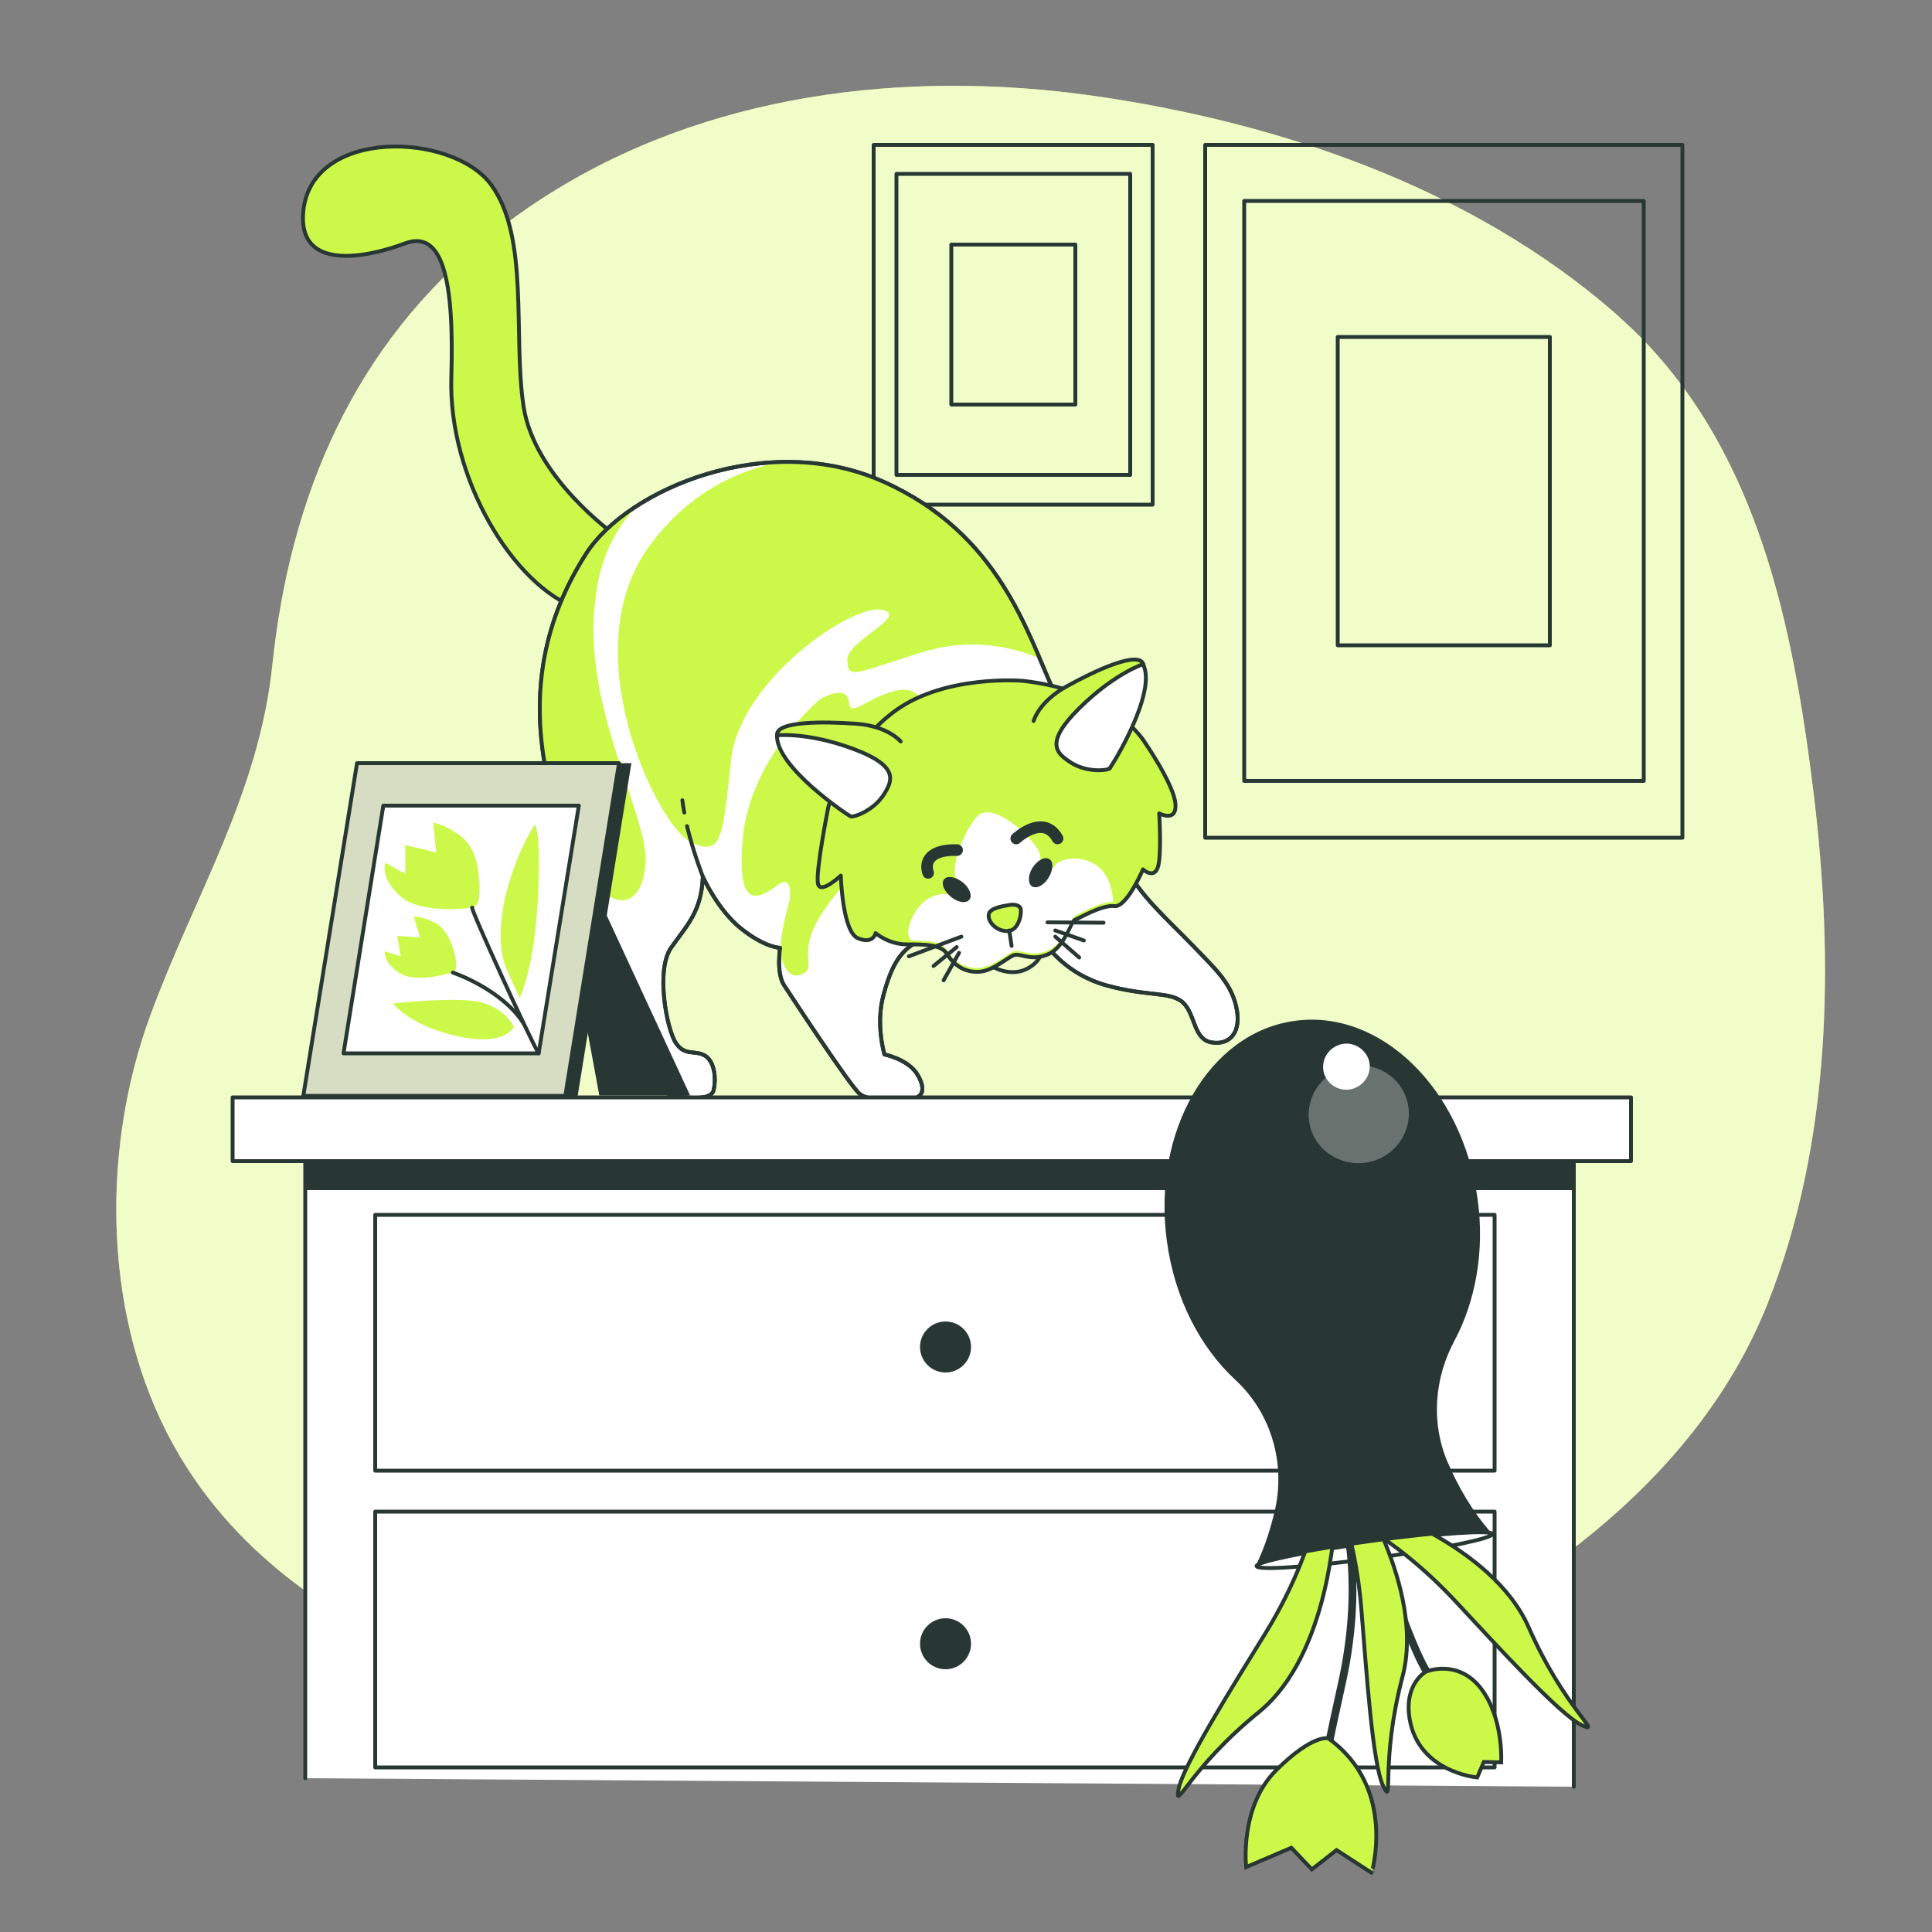
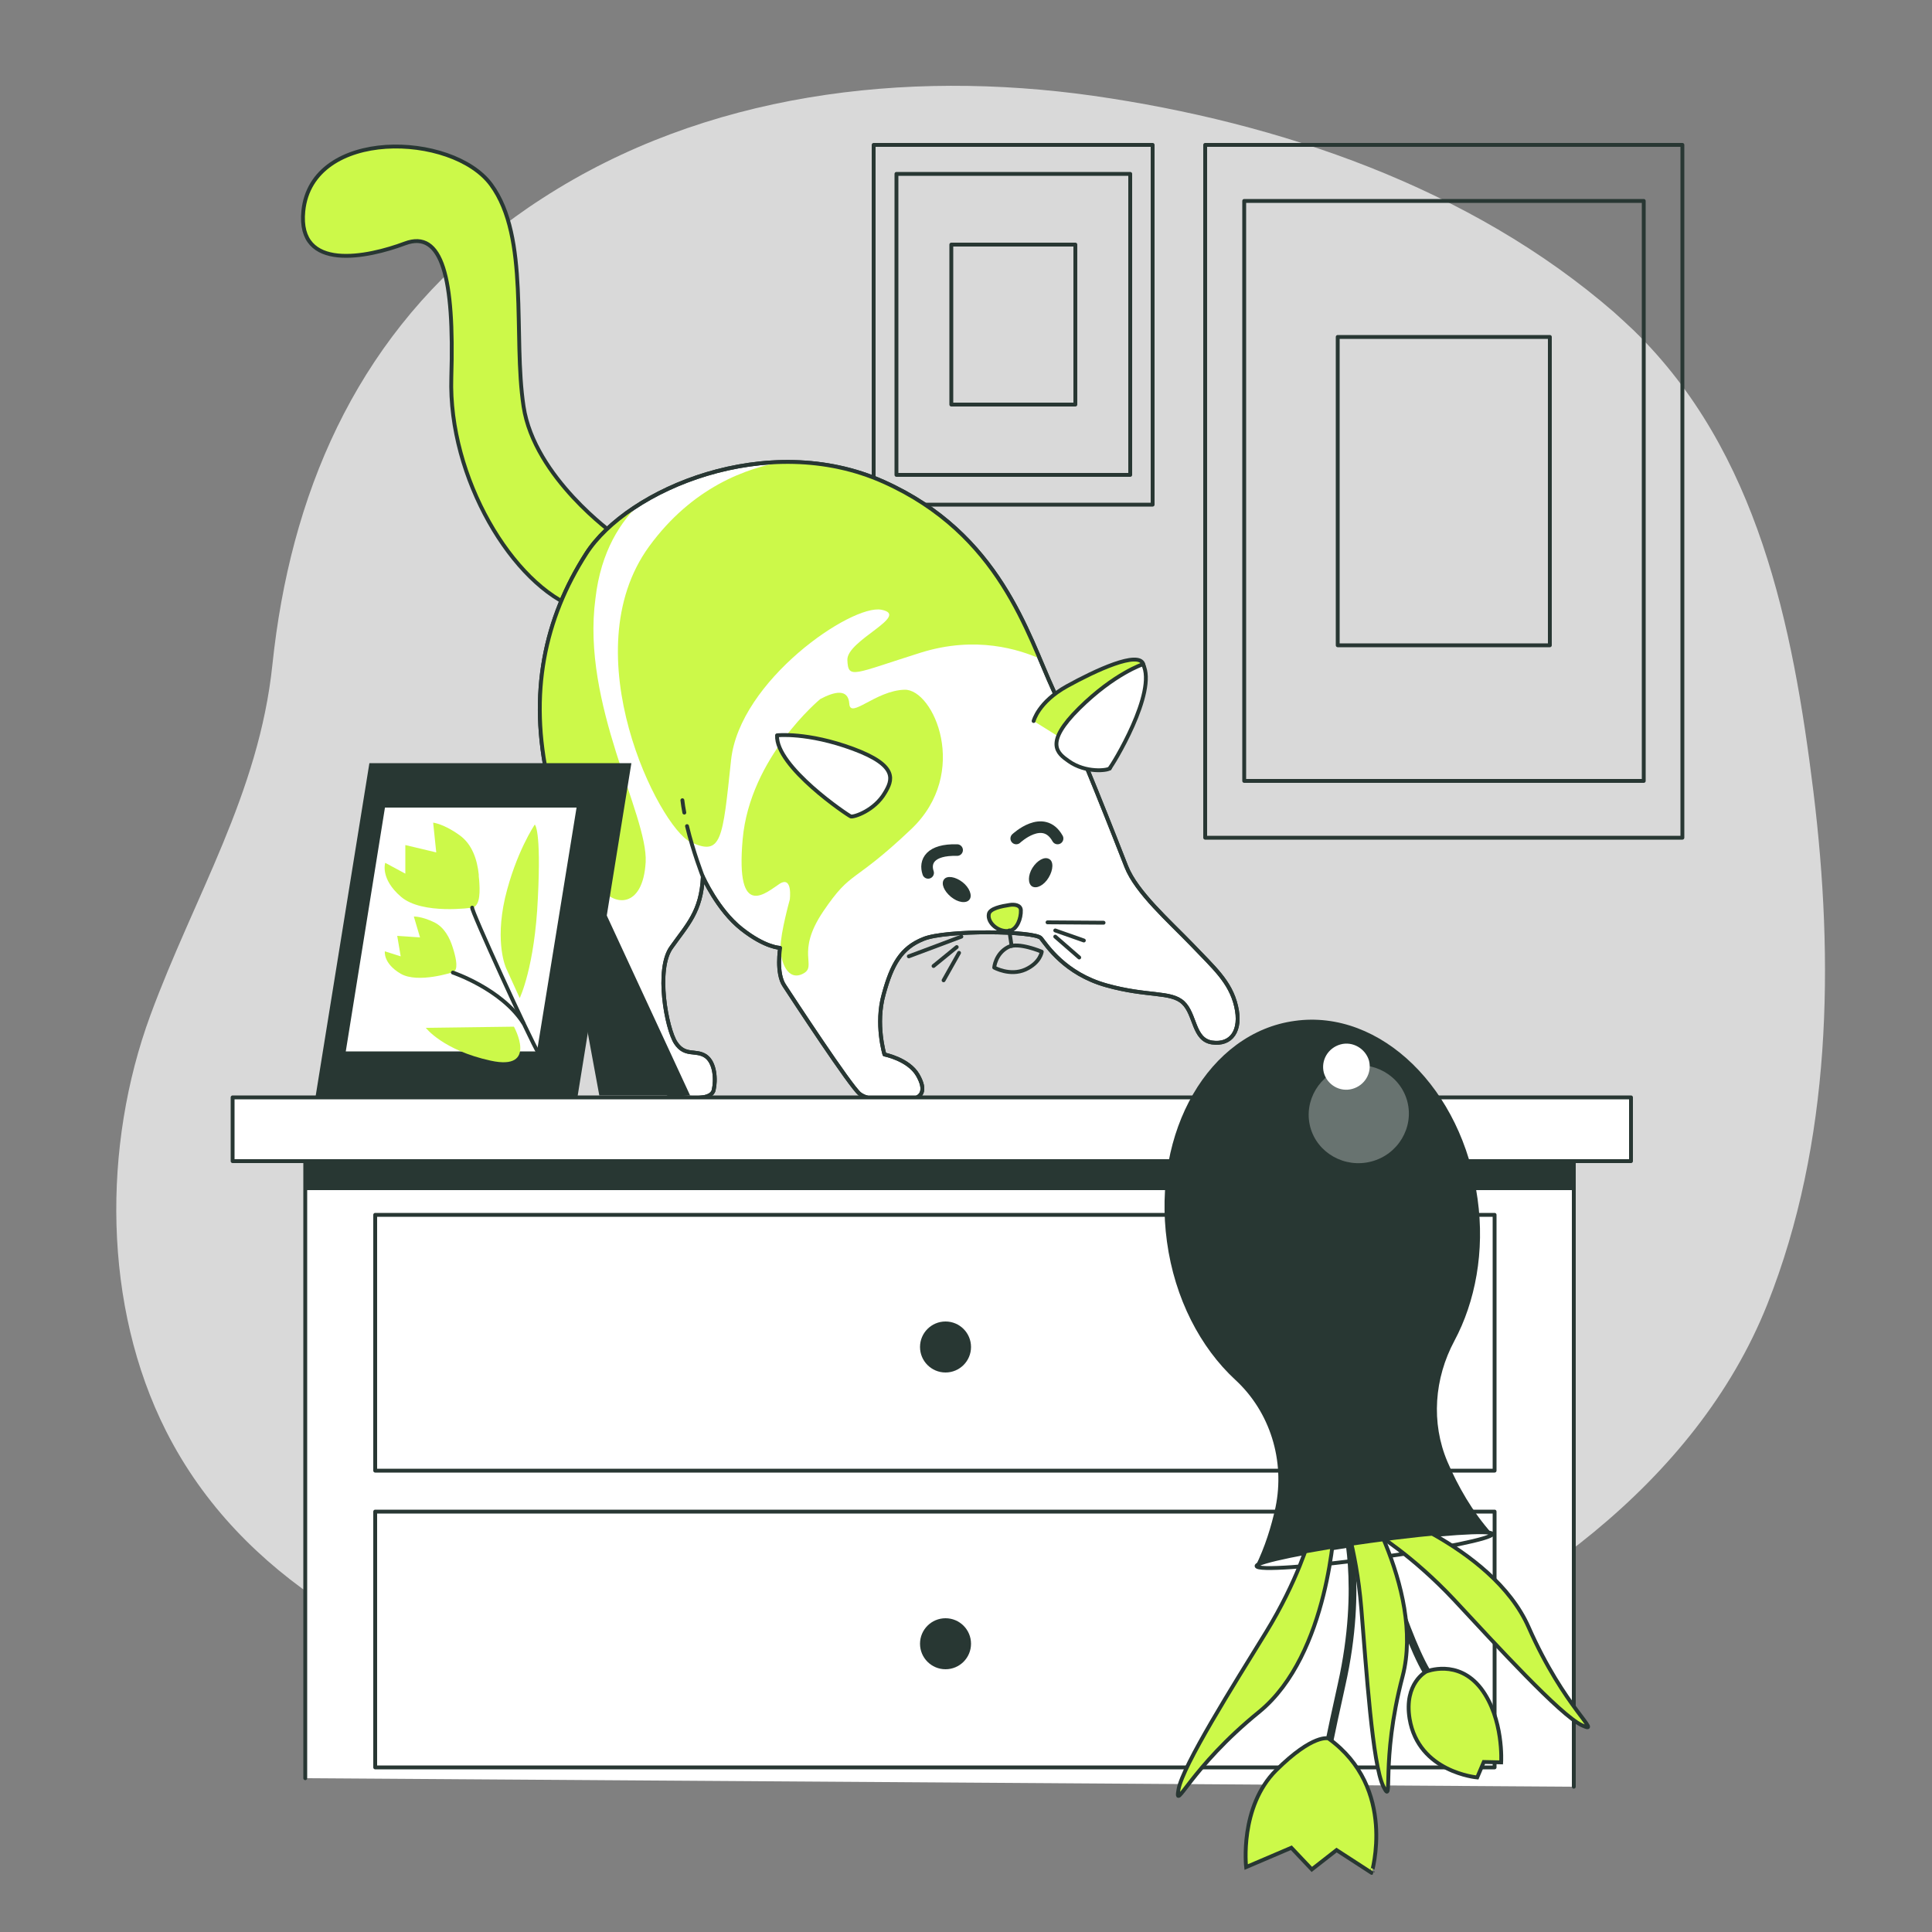
<svg xmlns="http://www.w3.org/2000/svg" version="1.1" id="Layer_1" x="0px" y="0px" viewBox="0 0 500 500" style="enable-background:new 0 0 500 500;" xml:space="preserve">
  <rect x="0" y="0" width="500" height="500" fill="#808080" stroke="none" />
  <style type="text/css">
	.st0{fill:#CCF949;}
	.st1{opacity:0.7;fill:#FFFFFF;enable-background:new    ;}
	.st2{fill:none;stroke:#283733;stroke-linecap:round;stroke-linejoin:round;stroke-miterlimit:10;}
	.st3{fill:#CCF949;stroke:#283733;stroke-linecap:round;stroke-linejoin:round;stroke-miterlimit:10;}
	.st4{fill:#FFFFFF;stroke:#283733;stroke-linecap:round;stroke-linejoin:round;stroke-miterlimit:10;}
	.st5{fill:#FFFFFF;}
	.st6{fill:none;stroke:#283733;stroke-width:3;stroke-linecap:round;stroke-linejoin:round;stroke-miterlimit:10;}
	.st7{fill:#283733;}
	.st8{fill:#D7DDC3;stroke:#283733;stroke-linecap:round;stroke-linejoin:round;stroke-miterlimit:10;}
	.st9{fill:#CCF949;stroke:#283733;stroke-miterlimit:10;}
	.st10{fill:none;stroke:#283733;stroke-width:2;stroke-linecap:round;stroke-linejoin:round;stroke-miterlimit:10;}
	.st11{opacity:0.3;fill:#FFFFFF;enable-background:new    ;}
</style>
  <g id="Background_Simple">
    <g>
-       <path class="st0" d="M422.9,85.6c-1.7-1.6-3.4-3.2-5.2-4.8c-37.2-32.3-86.6-49.1-134.7-56c-48.8-6.9-100.6-0.7-142.6,26.5    c-4.7,3-9.2,6.3-13.6,9.8c-35,27.9-51.7,67-56.3,110.9c-3.5,33.5-20.2,59.8-31.6,90.8c-12.4,33.7-12.3,75.2,4.1,107.6    c19.5,38.5,58.3,58.2,97.9,70.2c66.8,20.2,141.7,20.2,206.9-6.4c45.1-18.4,91-50,109.6-96.7c16.6-41.8,17.3-88.7,11.9-132.7    C464,161.9,455,116.9,422.9,85.6z" />
      <path class="st1" d="M422.9,85.6c-1.7-1.6-3.4-3.2-5.2-4.8c-37.2-32.3-86.6-49.1-134.7-56c-48.8-6.9-100.6-0.7-142.6,26.5    c-4.7,3-9.2,6.3-13.6,9.8c-35,27.9-51.7,67-56.3,110.9c-3.5,33.5-20.2,59.8-31.6,90.8c-12.4,33.7-12.3,75.2,4.1,107.6    c19.5,38.5,58.3,58.2,97.9,70.2c66.8,20.2,141.7,20.2,206.9-6.4c45.1-18.4,91-50,109.6-96.7c16.6-41.8,17.3-88.7,11.9-132.7    C464,161.9,455,116.9,422.9,85.6z" />
    </g>
  </g>
  <g id="Pictures_2">
    <g>
      <rect x="311.9" y="37.5" class="st2" width="123.5" height="179.3" />
      <rect x="322" y="52" class="st2" width="103.4" height="150.1" />
      <rect x="346.2" y="87.2" class="st2" width="54.9" height="79.8" />
    </g>
    <g>
      <rect x="226.1" y="37.5" class="st2" width="72.2" height="93.1" />
      <rect x="232" y="45" class="st2" width="60.5" height="77.9" />
      <rect x="246.2" y="63.3" class="st2" width="32.1" height="41.4" />
    </g>
  </g>
  <g id="Cat">
    <g>
      <path class="st3" d="M159,138.3c0,0-20.7-14.7-23.5-33.1s1.6-43.8-8.4-57.4S80.7,33,78.5,54.6c-1.6,15.9,16.7,12,26.3,8.4    c9.6-3.6,12.8,8.8,12,34.7s15.9,53.8,32.7,59.8C166.2,163.4,159,138.3,159,138.3z" />
      <g>
        <path class="st4" d="M181.9,226.9c0,0,3.8,8.6,10,13.5c6.2,4.9,10,4.9,10,4.9s-1.1,6.6,1.1,9.8c2.1,3.2,17.1,26.1,19.5,28     c2.4,1.9,8.1,1.7,12.2,1.5c4.1-0.2,5.1-2.4,2.8-6.4c-2.4-4.1-8.6-5.3-8.6-5.3s-2.4-7.9-0.2-15.6c2.1-7.7,4.5-12,10.3-14.3     c5.8-2.4,28.9-2.1,30.4-0.2c1.5,1.9,6.2,9.2,16.9,12.2c10.7,3,16.7,1.5,19.9,4.5c3.2,3,2.6,9.6,7.5,10.3s7.7-3,6.2-9.4     c-1.5-6.4-5.8-10-11.5-16c-5.8-6-14.3-13.5-16.9-20.1c-2.6-6.6-12-30.8-18.8-45.5s-13.9-40.6-44-54.1s-66.3,1.9-77,18.6     s-15,36.1-9.8,59c5.1,22.9,11.3,20.9,11.8,34c0.4,13,0.2,22.4,7.5,33.6c7.3,11.1,10.9,13.5,14.3,13.9s8.6,0.9,9.2-1.7     s0.4-7.1-2.1-8.8c-2.6-1.7-5.3,0.2-7.7-3.4s-5.3-19.2-1.1-24.8C177.9,239.3,181.5,235.9,181.9,226.9z" />
        <path class="st0" d="M212.3,180.9c0,0-18.2,15-20.1,36.3s6.2,13.7,9.6,11.5c3.4-2.1,2.6,4.1,2.6,4.1s-2.4,8.6-2.4,12.4     s1.9,8.8,5.8,6.8s-2.1-5.3,5.3-16.2s7.3-6.6,22.7-21.2s5.8-36.3-1.7-36.1c-7.5,0.2-14.1,7.7-14.3,3.6     C219.5,178.1,215.9,179,212.3,180.9z" />
        <path class="st0" d="M166,129.9c-6.4,3.9-11.4,8.5-14.4,13.2c-10.7,16.7-15,36.1-9.8,59c1.6,7.2,3.3,12,5,15.5     c3.4,6.2,6.6,9.1,8.5,11.9c3.4,5.1,11.1,5.8,11.8-6.4c0.6-12.2-16.7-40.8-13-68.2C155.5,142.6,160.7,134.8,166,129.9z" />
        <path class="st0" d="M269,170.4c-6.3-14.8-15.4-34.7-40.5-45.9c-8.2-3.7-16.8-5.2-25.2-5.1c-10.2,1.6-24.2,6.8-35.3,22     c-20.1,27.6,2.6,72.7,10.7,76.5s8.3-0.6,10.5-21.2s31.2-40.4,38.9-38.9c7.7,1.5-9,7.9-8.8,13c0.2,5.1,1.5,3.6,19-1.9     C252.7,164.4,263.9,168.2,269,170.4z" />
        <path class="st2" d="M181.9,226.9c0,0,3.8,8.6,10,13.5c6.2,4.9,10,4.9,10,4.9s-1.1,6.6,1.1,9.8c2.1,3.2,17.1,26.1,19.5,28     c2.4,1.9,8.1,1.7,12.2,1.5c4.1-0.2,5.1-2.4,2.8-6.4c-2.4-4.1-8.6-5.3-8.6-5.3s-2.4-7.9-0.2-15.6c2.1-7.7,4.5-12,10.3-14.3     c5.8-2.4,28.9-2.1,30.4-0.2c1.5,1.9,6.2,9.2,16.9,12.2c10.7,3,16.7,1.5,19.9,4.5c3.2,3,2.6,9.6,7.5,10.3s7.7-3,6.2-9.4     c-1.5-6.4-5.8-10-11.5-16c-5.8-6-14.3-13.5-16.9-20.1c-2.6-6.6-12-30.8-18.8-45.5s-13.9-40.6-44-54.1s-66.3,1.9-77,18.6     s-15,36.1-9.8,59c5.1,22.9,11.3,20.9,11.8,34c0.4,13,0.2,22.4,7.5,33.6c7.3,11.1,10.9,13.5,14.3,13.9s8.6,0.9,9.2-1.7     s0.4-7.1-2.1-8.8c-2.6-1.7-5.3,0.2-7.7-3.4s-5.3-19.2-1.1-24.8C177.9,239.3,181.5,235.9,181.9,226.9z" />
        <path class="st2" d="M177.1,210.3c-0.2-1.1-0.4-2.2-0.5-3.2" />
        <path class="st2" d="M181.9,226.9c0,0-2.5-6.4-4.1-13.1" />
      </g>
      <g>
        <path class="st2" d="M257.3,250.4c0,0,4.1,2.3,8.1,0.5c3.9-1.8,4.2-4.6,4.2-4.6s-6.1-2.6-8.7-1.2     C257.6,246.8,257.3,250.4,257.3,250.4z" />
-         <path class="st3" d="M214.4,208.7c0,0-3.4,17-2.7,20c0.6,2.9,5.9-2.1,5.9-2.1s0.4,14.5,4.4,16.2c4,1.7,4.6-1.3,4.6-1.3     s3.4,2.9,8,2.9s9,0,10.5,2.5c1.5,2.5,4.2,4.8,8.2,4.6s7.8-4.2,9.5-4.4c1.7-0.2,4.4,1.7,8.6-0.2c4.2-1.9,5.7-8.4,6.7-8.8     c1.1-0.4,7.1-4,10.3-3.6c3.2,0.4,7.4-9.5,7.4-9.5s2.7,2.5,3.8-0.4s0.4-14.1,0.4-14.1s4.6,2.5,4.2-2.5s-8-16-8-16     s-7.8-13.2-31.5-15.8c0,0-19.8-1.7-32.8,7.6C218.8,193.2,214.4,208.7,214.4,208.7z" />
        <g>
-           <path class="st3" d="M233.1,191.9c0,0-3.2-4-11.6-4.6s-20.8-0.7-20.4,3s19.1,20.9,19.1,20.9" />
          <path class="st4" d="M201.1,190.3c0,0,7.8-0.9,19.7,3.5s10.1,8.2,8.2,11.4c-2.7,4.6-8,6.3-8.8,6.1      C219.4,211,200.7,198.4,201.1,190.3z" />
        </g>
        <g>
          <path class="st3" d="M267.5,186.6c0,0,1.2-4.9,8.6-9c7.4-4.1,18.6-9.3,19.8-5.7s-8.7,27-8.7,27" />
          <path class="st4" d="M295.8,171.9c0,0-7.4,2.4-16.5,11.4s-5.7,11.6-2.7,13.7c4.4,3.1,9.9,2.4,10.5,1.9      C287.8,198.3,299.6,179,295.8,171.9z" />
        </g>
-         <path class="st5" d="M288.1,233.4c-0.9-13.8-13.3-11.8-14.8-9.7c-1.6,2.3-3.5,1.6-4.1-2.3S256.9,207,253,211.2     c-3.9,4.2-7.1,13.6-5.5,16.1c1.6,2.5-0.5,4.2-2.8,4.1c-2.3-0.2-6.5,1.1-8.8,6.5c-1.5,3.5-0.7,4.9,0.1,5.5c4.1,0,7.8,0.3,9.1,2.5     c1.5,2.5,4.2,4.8,8.2,4.6c4-0.2,7.8-4.2,9.5-4.4c1.7-0.2,4.4,1.7,8.6-0.2c4.2-1.9,5.7-8.4,6.7-8.8     C279.1,236.6,284.9,233.2,288.1,233.4z" />
        <path class="st6" d="M240.2,225.9c-1-2.9,0.5-6.1,7.5-5.9" />
        <path class="st6" d="M263,217c0,0,7-6.6,10.7,0" />
        <g>
          <line class="st2" x1="248.8" y1="242.4" x2="235.2" y2="247.5" />
          <line class="st2" x1="247.6" y1="245.1" x2="241.6" y2="250" />
          <line class="st2" x1="248.2" y1="246.6" x2="244.2" y2="253.7" />
        </g>
        <g>
          <line class="st2" x1="271.1" y1="238.7" x2="285.6" y2="238.8" />
          <line class="st2" x1="273.1" y1="240.8" x2="280.5" y2="243.4" />
          <line class="st2" x1="273.1" y1="242.4" x2="279.3" y2="247.8" />
        </g>
        <g>
          <path class="st7" d="M271.4,227.1c-1.2,2-3.1,3-4.3,2.3c-1.1-0.7-1.1-2.9,0.1-4.8s3.1-3,4.3-2.3      C272.7,222.9,272.6,225.1,271.4,227.1z" />
          <path class="st7" d="M246.1,232.1c1.8,1.5,4,1.8,4.8,0.7c0.8-1,0-3.1-1.8-4.5s-4-1.8-4.8-0.7S244.3,230.6,246.1,232.1z" />
          <path class="st3" d="M264.2,235.5c-0.1-1.3-1.7-1.5-2.9-1.3c-2,0.3-5.2,0.9-5.4,2.4c-0.4,2.2,2.5,4.8,5.4,4.3      C263.2,240.5,264.3,237.7,264.2,235.5z" />
          <line class="st2" x1="261.2" y1="240.8" x2="261.8" y2="244.8" />
        </g>
      </g>
    </g>
  </g>
  <g id="Picture_1">
    <g>
      <polygon class="st7" points="149,219.6 178.6,283.5 155.1,283.5 147.1,240.1   " />
      <polygon class="st7" points="149.5,283.6 81.7,283.6 95.6,197.5 163.4,197.5   " />
-       <polygon class="st8" points="146.3,283.6 78.5,283.6 92.4,197.5 160.2,197.5   " />
      <g>
        <polygon class="st4" points="139.4,272.6 88.9,272.6 99.2,208.5 149.8,208.5    " />
        <path class="st0" d="M124,227.7c-0.1-0.6-0.1-1.1-0.1-1.4c-0.4-3.8-1.7-7.8-4.9-10.1c-4.1-3-6.9-3.3-6.9-3.3l0.8,7.7l-8-1.9v7.4     l-5.2-2.8c0,0-1.4,4.1,4.1,8.8c5.5,4.7,18.4,2.8,18.4,2.8C124.4,234.5,124.2,230.3,124,227.7z" />
        <path class="st0" d="M117.5,246.3c-0.1-0.4-0.2-0.7-0.3-1c-0.8-2.6-2.2-5.3-4.8-6.6c-3.3-1.6-5.3-1.5-5.3-1.5l1.6,5.4l-5.9-0.4     l0.9,5.3l-4.1-1.3c0,0-0.5,3.1,4.1,5.8c4.5,2.6,13.5-0.4,13.5-0.4C118.7,251.1,118,248.1,117.5,246.3z" />
        <path class="st0" d="M131,250.6c0,0-3-6.3-0.3-18.2c2.8-11.8,7.7-19,7.7-19s1.7,1.1,0.8,19c-0.8,17.9-4.7,25.9-4.7,25.9     L131,250.6z" />
-         <path class="st0" d="M133,265.7c0,0-2.2-4.7-8.5-6.3s-22.8,0.3-22.8,0.3s4.4,5.8,16.8,8.5S133,265.7,133,265.7z" />
+         <path class="st0" d="M133,265.7s-22.8,0.3-22.8,0.3s4.4,5.8,16.8,8.5S133,265.7,133,265.7z" />
        <path class="st4" d="M117.2,251.7c0,0,12.5,4.2,18.2,13" />
        <path class="st4" d="M122.2,234.9c-0.5,0.2,15,34.2,17.2,37.7" />
      </g>
    </g>
  </g>
  <g id="Furniture">
    <g>
      <polyline class="st4" points="79,460.2 79,294.5 407.3,294.5 407.3,462.4   " />
      <rect x="79" y="294.5" class="st7" width="328.2" height="13.5" />
      <g>
        <rect x="97.1" y="314.4" class="st4" width="289.7" height="66.2" />
        <circle class="st7" cx="244.7" cy="348.6" r="6.6" />
      </g>
      <g>
        <rect x="97.1" y="391.2" class="st4" width="289.7" height="66.2" />
        <circle class="st7" cx="244.7" cy="425.4" r="6.6" />
      </g>
      <rect x="60.2" y="284" class="st4" width="361.9" height="16.5" />
    </g>
    <path class="st7" d="M33.6,146.2" />
  </g>
  <g id="Vase">
    <g>
      <path class="st4" d="M386.2,397c0.2,1.1-13.4,3.9-30.2,6.2c-16.8,2.3-30.6,3.3-30.8,2.1c-0.2-1.1,13.4-3.9,30.2-6.2    C372.3,396.8,386.1,395.9,386.2,397z" />
      <path class="st9" d="M338.9,398.1c0,0-3,10.9-11.3,24.4c-8.3,13.5-21.5,34.4-22.6,40.6s2.9-5.5,20.9-20.1    c18.2-14.9,19.5-49.1,19.5-49.1L338.9,398.1z" />
      <g>
        <path class="st10" d="M348.1,393.5c0,0,4.9,16.6-0.9,42.5s-7.3,37-7.3,37" />
        <path class="st10" d="M354.1,390.8c0,0,8.7,31,15.1,41.8s7.9,13.5,7.9,13.5" />
        <path class="st9" d="M369.1,432.6c0,0-5.8,3-4.3,12.2c2.3,13.9,17.5,15.2,17.5,15.2l1.7-4l4.5,0.1c0,0,0.7-11.3-5.2-19.1     C377.3,429.2,369.1,432.6,369.1,432.6z" />
        <path class="st9" d="M343.8,449.9c0,0-3.9-1.3-13.5,8.2s-7.8,25.1-7.8,25.1l11.7-5l5.3,5.6l6.4-5l9.1,5.9     C354.9,484.8,361.7,462.8,343.8,449.9z" />
      </g>
      <path class="st9" d="M347,389.8c0,0,4,10.6,5.3,26.4c1.3,15.8,2.9,40.5,5.7,46.1c2.8,5.6-0.9-6.1,5-28.5    c5.9-22.7-13.2-51.2-13.2-51.2L347,389.8z" />
      <path class="st9" d="M355.8,396.7c0,0,9.7,5.8,20.5,17.3c10.8,11.6,27.5,29.9,33.1,32.5c5.6,2.6-4.5-4.3-13.8-25.4    c-9.5-21.5-42.2-31.9-42.2-31.9L355.8,396.7z" />
      <g>
        <path class="st7" d="M324.9,405.4l0.4,0c0.2-1.2,13.5-3.9,30.2-6.2c16.3-2.2,29.7-3.2,30.7-2.2c-5.2-5.8-8.9-12.4-11.6-18.7     c-4.3-10.1-3.4-21.6,1.8-31.3c5.4-10.1,7.9-23.1,6-36.7c-3.9-28.5-25.1-49.2-47.3-46.1c-22.2,3-37,28.6-33.1,57.1     c2,14.8,8.7,27.5,17.7,35.8c9,8.3,12.9,20.9,10.4,33C329,395.1,327.4,400.3,324.9,405.4z" />
        <path class="st11" d="M364.2,285c1.8,6.8-2.4,13.8-9.3,15.6c-6.9,1.8-14-2.2-15.8-8.9c-1.8-6.8,2.4-13.8,9.3-15.6     C355.4,274.3,362.4,278.3,364.2,285z" />
        <path class="st5" d="M354.3,274.5c0.8,3.2-1.1,6.4-4.3,7.3c-3.2,0.9-6.5-1-7.4-4.2c-0.8-3.2,1.1-6.4,4.3-7.3     S353.4,271.4,354.3,274.5z" />
        <path class="st4" d="M386.2,397L386.2,397C386.2,396.9,386.2,396.9,386.2,397C386.2,396.9,386.2,396.9,386.2,397z" />
      </g>
    </g>
  </g>
</svg>